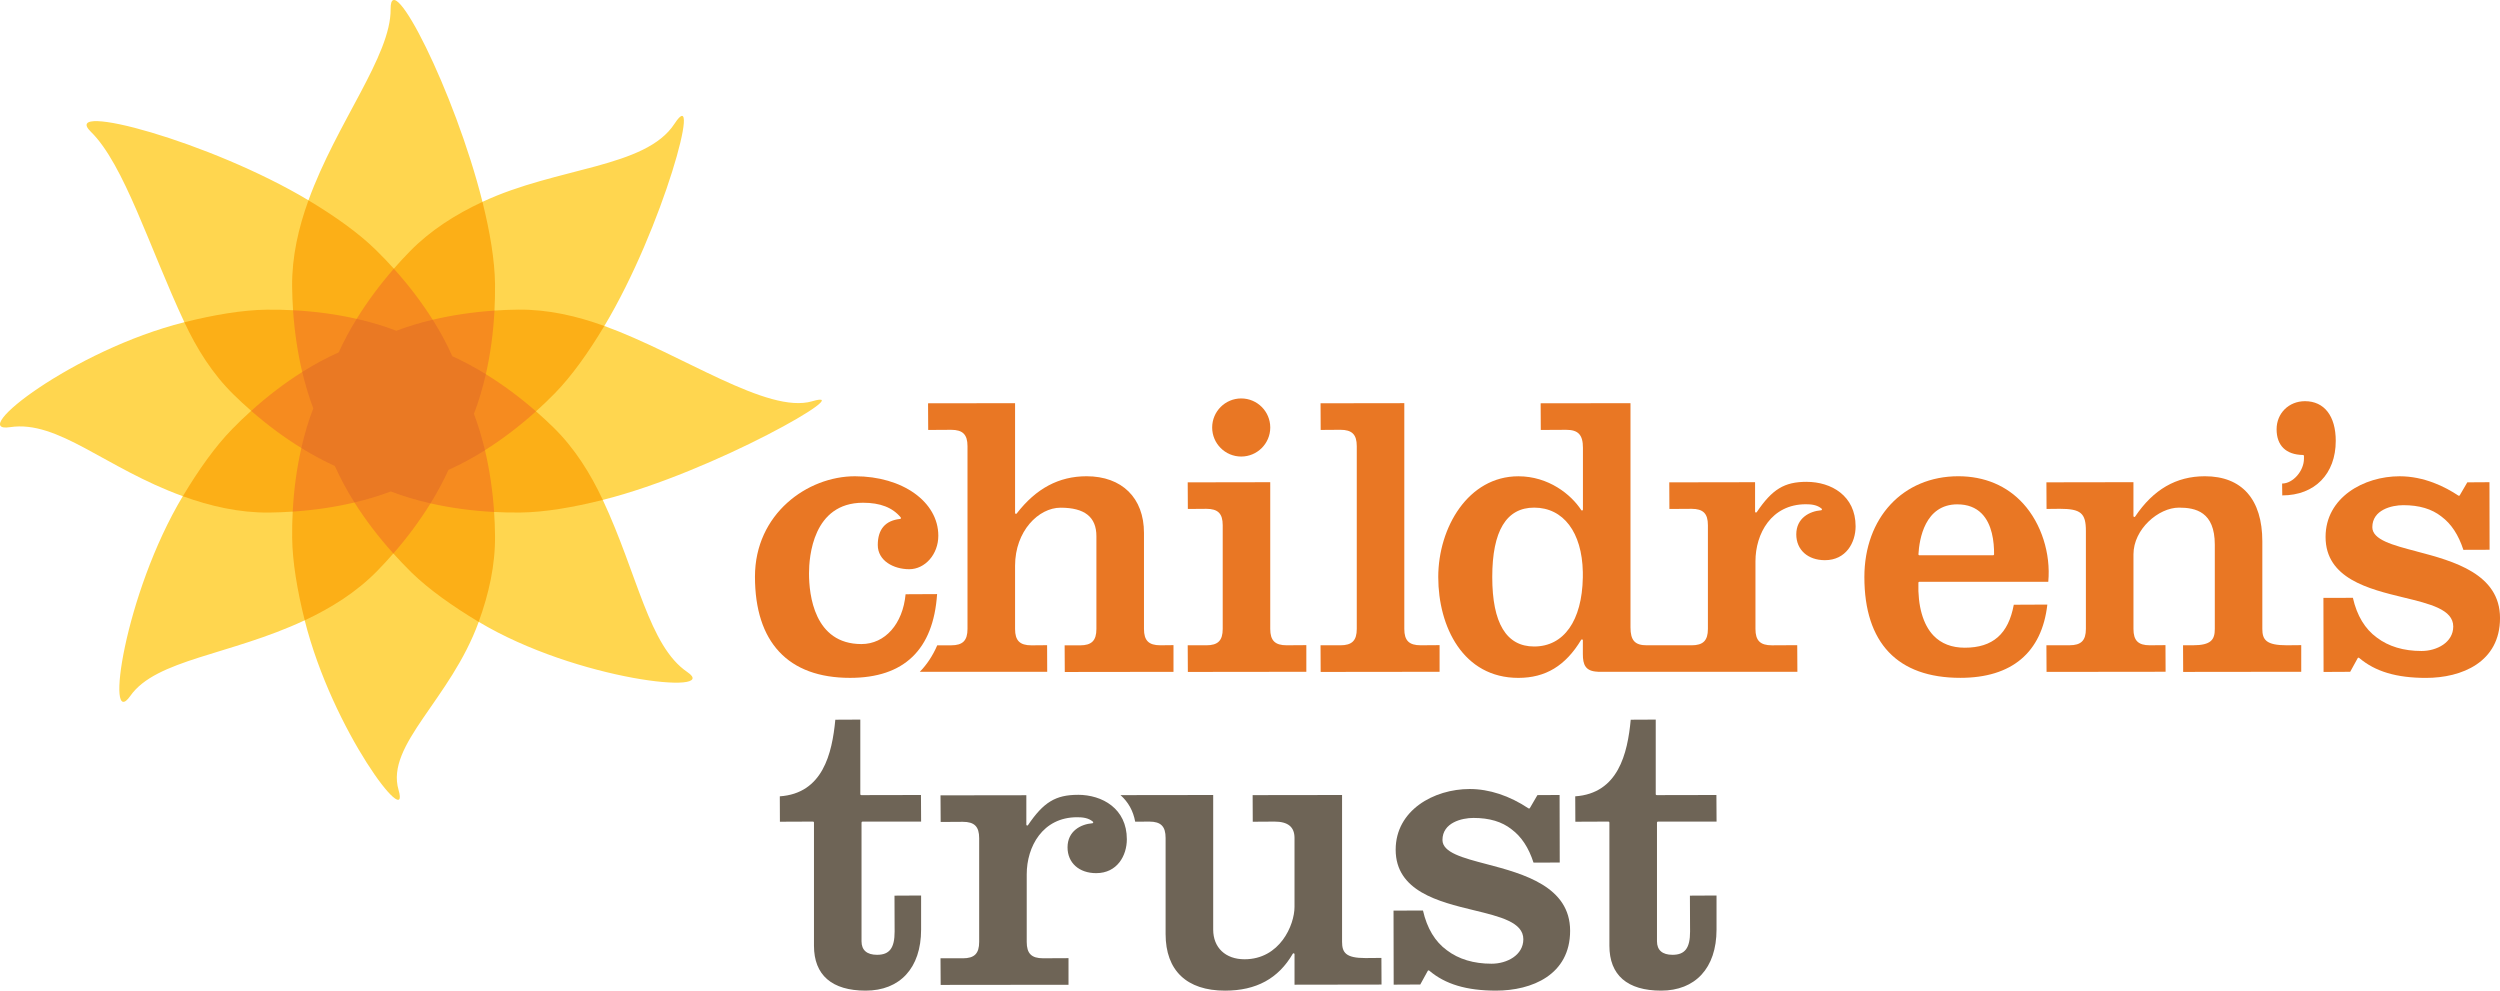
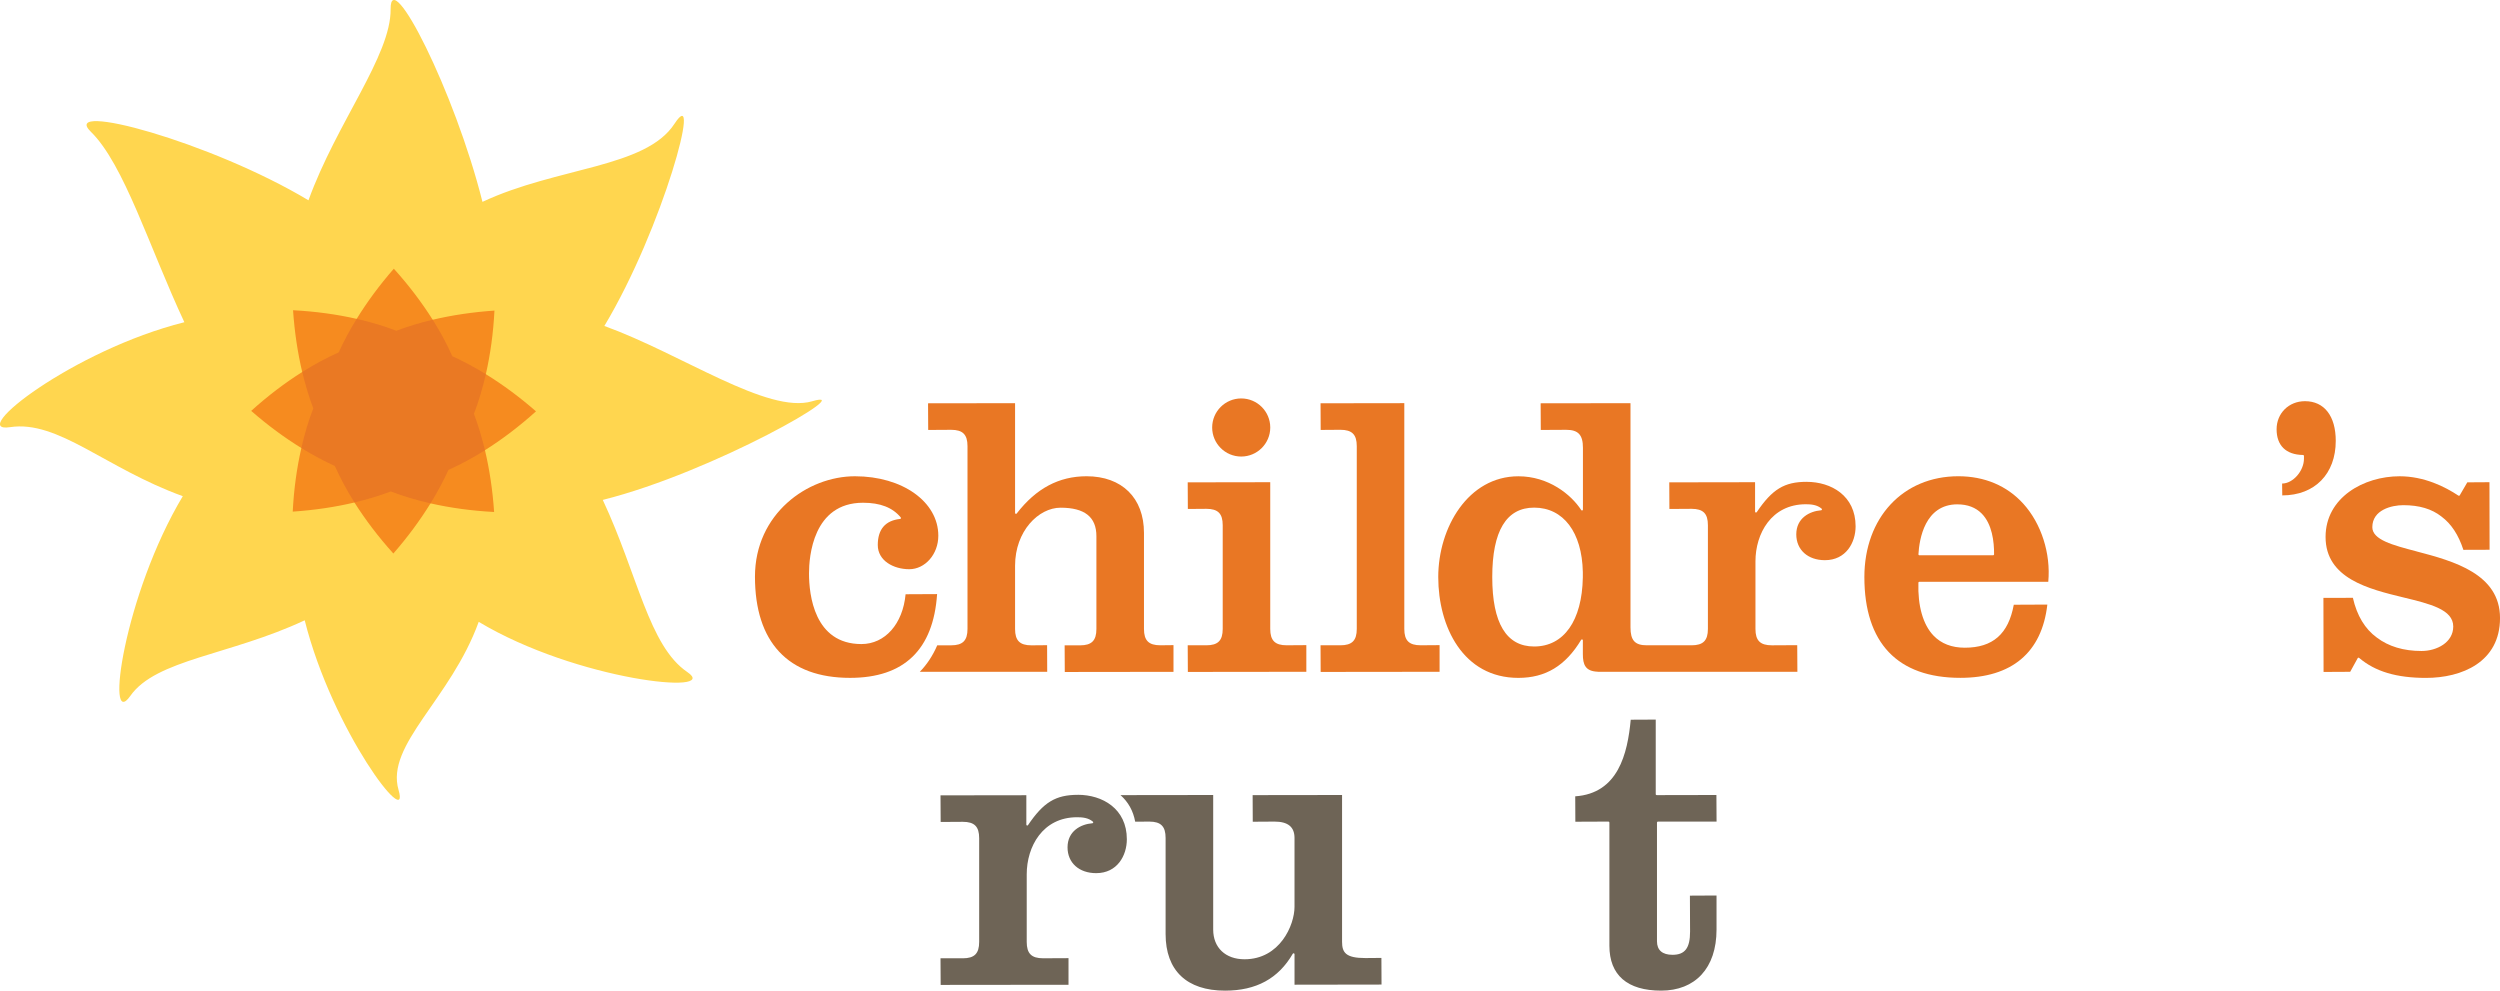
<svg xmlns="http://www.w3.org/2000/svg" id="Layer_1" viewBox="0 0 1440 570.6">
  <defs>
    <style>.cls-1{fill:#ffd64f;}.cls-2{fill:#6e6456;}.cls-3{fill:#fcaf17;}.cls-4{fill:#f68b1f;}.cls-5{fill:#e97724;opacity:.9;}.cls-6{fill:#e97724;}</style>
  </defs>
  <g id="Logo_-_Full_Color">
    <path class="cls-1" d="M467.84,231.13c-25.77,7.54-75.01-27.17-119.73-43.37,33.88-56.58,56.78-141.57,40.4-116.48-16.63,25.57-67.54,24.82-110.61,44.99-16.06-63.94-53.18-136.51-52.9-111.05.28,26.84-31.12,65.44-47.32,110.15-56.57-33.86-143.54-57.29-125.36-39.48,19.2,18.77,33.7,66.64,53.87,109.71-63.95,16.04-125.6,64.29-100.44,60.45,27.76-4.23,54.85,23.57,99.54,39.75-33.86,56.58-44.86,135.91-30.24,115.06,14.78-21.12,57.39-23.39,100.46-43.57,16.06,63.94,61.14,122.15,54.05,97.7-7.55-26.06,29.97-52.09,46.18-96.81,56.55,33.88,140.07,42.42,120.2,28.96-22.23-15.05-28.56-56.1-48.74-99.19,63.97-16.04,148.76-65.04,120.63-56.83Z" />
-     <path class="cls-3" d="M308.74,236.93c3.69-3.32,7.32-6.8,10.91-10.46,9.67-9.9,19.38-23.55,28.44-38.7-15.83-5.76-32.47-9.6-49.63-9.42-4.61.06-9.18.22-13.65.53.27-4.94.37-9.98.33-15.1-.16-13.86-2.95-30.36-7.24-47.51-15.28,7.15-29.77,16.2-41.77,28.48-3.25,3.28-6.32,6.63-9.27,10.01-3.33-3.68-6.8-7.33-10.47-10.9-9.9-9.69-23.56-19.4-38.72-28.48-5.74,15.87-9.58,32.51-9.41,49.66.05,4.63.24,9.17.53,13.65-4.94-.25-9.97-.38-15.1-.31-13.84.14-30.37,2.94-47.5,7.23,7.16,15.29,16.2,29.77,28.46,41.76,3.29,3.23,6.64,6.33,10.03,9.27-3.7,3.32-7.33,6.8-10.91,10.47-9.7,9.9-19.4,23.55-28.47,38.72,15.87,5.73,32.5,9.57,49.65,9.41,4.62-.06,9.17-.25,13.65-.55-.27,4.95-.38,9.99-.32,15.11.16,13.85,2.93,30.36,7.24,47.5,15.28-7.16,29.76-16.19,41.77-28.46,3.24-3.3,6.31-6.65,9.27-10.03,3.32,3.69,6.79,7.32,10.44,10.93,9.92,9.68,23.58,19.38,38.71,28.46,5.77-15.86,9.61-32.49,9.42-49.65-.04-4.63-.22-9.17-.53-13.65,4.95.27,9.99.37,15.11.32,13.85-.15,30.38-2.95,47.5-7.26-7.15-15.27-16.19-29.75-28.44-41.76-3.29-3.22-6.66-6.32-10.03-9.26Z" />
    <path class="cls-4" d="M279.33,259.32c9.82-6.19,19.75-13.69,29.4-22.38-9.48-8.29-19.22-15.45-28.88-21.41,2.58-11.34,4.3-23.66,4.96-36.63-12.57.86-24.52,2.66-35.58,5.28-6.18-9.83-13.69-19.76-22.38-29.41-8.29,9.49-15.45,19.24-21.4,28.9-11.34-2.58-23.67-4.3-36.65-4.97.84,12.57,2.68,24.53,5.27,35.58-9.83,6.19-19.74,13.68-29.38,22.39,9.48,8.29,19.23,15.45,28.9,21.4-2.61,11.34-4.31,23.66-4.98,36.63,12.57-.85,24.54-2.65,35.56-5.26,6.2,9.81,13.71,19.75,22.4,29.39,8.29-9.48,15.44-19.23,21.41-28.89,11.35,2.59,23.66,4.29,36.63,4.97-.84-12.59-2.66-24.53-5.27-35.58Z" />
    <path class="cls-5" d="M272.98,238.37c2.7-7.01,5-14.66,6.87-22.85-6.5-4.01-12.98-7.45-19.31-10.33-3.05-6.86-6.82-13.92-11.29-21.02-7.45,1.76-14.43,3.9-20.96,6.35-7-2.71-14.66-5.02-22.84-6.86-4.01,6.49-7.46,12.97-10.33,19.3-6.86,3.06-13.93,6.83-21.02,11.3,1.77,7.44,3.9,14.44,6.35,20.95-2.71,7.01-5.01,14.66-6.86,22.85,6.48,4.02,12.96,7.46,19.28,10.34,3.07,6.87,6.84,13.91,11.3,21,7.44-1.74,14.45-3.9,20.95-6.33,7.02,2.71,14.68,5.01,22.86,6.87,4.02-6.5,7.45-12.97,10.34-19.3,6.88-3.06,13.92-6.84,21.02-11.3-1.77-7.44-3.91-14.45-6.35-20.96Z" />
-     <path class="cls-2" d="M530.56,515.81l-15.33.08.07,20.71c0,9.5-2.94,13.37-10.12,13.37-5.85,0-8.94-2.69-8.94-7.78v-68.42c0-.29.24-.53.54-.53h33.78l-.08-15.32-34.41.07c-.28,0-.53-.23-.53-.53v-42.97l-14.39.07c-1.86,19.62-7.24,42.43-31.98,44.13l.06,14.63,19.08-.08c.3,0,.54.23.54.53v70.99c0,16.9,10.3,25.85,29.8,25.85s31.91-12.82,31.91-35.18v-19.61Z" />
    <path class="cls-6" d="M1391.88,317.58c-13.64-3.58-25.42-6.67-25.42-13.92,0-10.01,11.2-12.68,17.82-12.68,9.23,0,16.42,2.15,22,6.55,5.69,4.26,9.81,10.54,12.63,19.18l15.09-.05-.07-38.91-12.76.08-4.37,7.49c-.06.12-.19.21-.33.24-.14.03-.29,0-.41-.07-7.64-5.1-19.74-11.16-33.88-11.16-20.68,0-42.65,12.25-42.65,34.95,0,23.96,24.88,29.99,44.88,34.85,15.38,3.73,28.66,6.95,28.66,16.75,0,9.15-9.42,14.09-18.28,14.09-10.32,0-18.97-2.6-25.73-7.72-6.82-4.95-11.48-12.66-13.8-22.91l-16.97.05.08,42.65,15.34-.08,4.33-7.88c.08-.14.22-.23.38-.26.03,0,.06-.01.06-.01.15,0,.28.04.37.13,9.26,7.87,21.5,11.53,38.52,11.53,20.62,0,42.64-9.06,42.64-34.48s-26.67-32.78-48.12-38.39Z" />
    <path class="cls-6" d="M1326.55,262.06c.29,0,.53.24.53.53v1.61c0,7.09-6.36,14.32-12.58,14.32l.08,6.83c18.72-.03,30.81-12.36,30.81-31.42,0-14.31-6.62-22.85-17.72-22.85-9.32,0-16.35,6.95-16.35,16.18s5.26,14.66,15.23,14.81Z" />
-     <path class="cls-6" d="M1325.51,386.93v-15.33l-8.32.08c-11.9,0-14.09-3.18-14.09-9.42v-50.42c0-24.19-11.74-37.52-33.08-37.52-16.53,0-29.68,7.6-40.19,23.23-.13.19-.37.28-.59.22-.22-.07-.38-.28-.38-.52v-19.51l-50.13.08.08,15.33,7.63-.08c12.07,0,15.03,2.5,15.03,12.68v56.5c0,6.68-2.74,9.42-9.42,9.42h-13.32l.08,15.34,68.57-.08-.07-15.33-9.03.08c-6.69,0-9.41-2.73-9.41-9.42v-42.96c0-14.5,14.42-26.91,26.23-26.91,9.6,0,20.62,2.42,20.62,21.31v48.56c0,6.11-2.02,9.42-12.68,9.42h-5.61l.07,15.34,68.01-.08Z" />
    <path class="cls-2" d="M988.73,515.81l-15.34.08.09,20.71c0,9.5-2.94,13.37-10.12,13.37-5.85,0-8.94-2.69-8.94-7.78v-68.42c0-.29.23-.53.53-.53h33.79l-.09-15.32-34.41.07c-.29,0-.54-.23-.54-.53v-42.97l-14.4.07c-1.84,19.62-7.24,42.43-31.97,44.13l.07,14.63,19.08-.08c.3,0,.53.23.53.53v70.99c0,16.9,10.3,25.85,29.8,25.85s31.91-12.82,31.91-35.18v-19.61Z" />
-     <path class="cls-2" d="M856.27,497.73c-13.64-3.57-25.41-6.66-25.41-13.91,0-10.01,11.21-12.69,17.83-12.69,9.24,0,16.43,2.15,21.99,6.56,5.69,4.25,9.83,10.54,12.63,19.18l15.1-.05-.08-38.91-12.77.07-4.36,7.49c-.07.12-.2.21-.34.24-.15.03-.3,0-.42-.08-10.95-7.3-22.67-11.16-33.87-11.16-20.68,0-42.66,12.25-42.66,34.94,0,23.95,24.89,30,44.89,34.85,15.38,3.74,28.65,6.96,28.65,16.75,0,9.15-9.42,14.09-18.28,14.09-10.32,0-18.97-2.6-25.73-7.73-6.83-4.95-11.47-12.66-13.8-22.91l-16.96.05.08,42.65,15.32-.08,4.33-7.88c.08-.13.21-.23.38-.26.02,0,.06,0,.09,0,.12,0,.25.04.35.13,9.25,7.86,21.49,11.53,38.51,11.53,20.62,0,42.65-9.07,42.65-34.48s-26.69-32.78-48.13-38.39Z" />
    <path class="cls-2" d="M620.89,457.82c-12.84,0-19.83,4.25-28.76,17.46-.13.19-.38.28-.59.22-.22-.07-.37-.28-.37-.51v-16.94l-49.44.07.09,15.33,12.77-.08c6.68,0,9.41,2.73,9.41,9.42v59.77c0,6.69-2.73,9.42-9.41,9.42h-12.86l.09,15.33,73.64-.08v-15.33l-14.64.07c-6.69,0-9.43-2.73-9.43-9.42v-38.98c0-15.82,9.1-32.84,29.03-32.84,3.03,0,6.46.3,9.09,2.55.17.14.23.36.16.57-.06.2-.25.34-.46.35-6.61.52-14.31,4.45-14.31,13.89,0,8.89,6.63,14.85,16.49,14.85,12.14,0,17.67-10.12,17.67-19.53,0-17.68-14.15-25.6-28.17-25.6Z" />
    <path class="cls-2" d="M795.76,567.09l-.07-15.33-9.26.08c-11.33,0-13.4-3.18-13.4-9.42v-84.5l-51.51.07.07,15.33,12.53-.08c7.76,0,11.52,3.08,11.52,9.42v39.69c0,10.53-8.45,30.19-28.8,30.19-10.97,0-18.04-6.71-18.04-17.11v-77.51l-53.4.07c4.5,3.98,7.36,9.14,8.47,15.31l8.11-.06c6.68,0,9.41,2.73,9.41,9.42v55.33c0,21.03,12.16,32.62,34.24,32.62,17.97,0,30.73-6.96,39.02-21.26.13-.21.38-.3.61-.25.23.07.39.27.39.52v17.57l50.11-.08Z" />
    <path class="cls-6" d="M1159.94,348.33c-3.1,16.87-12.1,24.75-28.24,24.75-7.49,0-13.54-2.34-17.98-6.96-6.06-6.29-9.15-17.13-8.72-30.51,0-.28.25-.51.53-.51h74.28c1.5-16.25-3.99-33.51-14.42-44.99-9.37-10.33-22.31-15.79-37.4-15.79-31.86,0-54.11,23.88-54.11,58.06,0,37.98,19.12,58.06,55.27,58.06,29.64,0,46.97-14.58,50.12-42.2l-19.31.09ZM1127.5,290.51c5.81,0,10.51,1.8,13.98,5.32,5.99,6.08,7.17,16.13,7.11,23.5,0,.28-.24.52-.54.52h-42.49c-.14,0-.29-.06-.38-.17-.11-.1-.17-.25-.16-.4.49-8.64,3.64-28.78,22.47-28.78Z" />
    <path class="cls-6" d="M752.45,386.93v-15.33l-11.36.08c-6.68,0-9.43-2.73-9.43-9.42v-84.51l-47.54.08.08,15.33,10.66-.08c6.68,0,9.42,2.72,9.42,9.42v59.77c0,6.68-2.73,9.42-9.42,9.42h-10.74l.08,15.34,68.25-.08Z" />
    <path class="cls-6" d="M1040.64,277.53c-12.84,0-19.83,4.24-28.75,17.46-.12.19-.38.28-.59.22-.22-.07-.38-.28-.38-.52v-16.94l-49.42.08.07,15.33,12.77-.08c6.69,0,9.41,2.72,9.41,9.42v59.77c0,6.68-2.72,9.42-9.41,9.42h-25.76c-6.87,0-9.42-2.8-9.42-10.35v-129.11l-51.75.07.08,15.35,14.63-.08c6.95,0,9.65,2.91,9.65,10.36v35.59c0,.24-.15.45-.38.51-.23.07-.46-.03-.59-.22-5.84-8.98-18.82-19.47-36.23-19.47-28.89,0-46.14,29.52-46.14,58.06s14.27,58.06,46.14,58.06c15.67,0,27.16-6.96,36.17-21.91.11-.19.36-.3.6-.24.23.07.38.28.38.51v7.94c0,6.05,1.42,9.85,8.48,10.15.15.03.21.04.27.04h114.82l-.09-15.33-14.63.08c-6.7,0-9.43-2.73-9.43-9.42v-38.99c0-15.82,9.09-32.84,29.04-32.84,3.02,0,6.46.31,9.08,2.54.16.14.23.36.16.57-.06.2-.25.35-.46.37-6.61.51-14.31,4.45-14.31,13.88,0,8.88,6.63,14.86,16.5,14.86,12.13,0,17.67-10.12,17.67-19.52,0-17.69-14.14-25.6-28.17-25.6ZM911.71,332.63c-.44,24.9-10.93,39.75-28.05,39.75-16,0-24.12-13.45-24.12-40s8.12-39.99,24.12-39.99c16.85,0,27.59,14.2,28.05,37.08v3.16Z" />
    <path class="cls-6" d="M714.94,262.97c9.22,0,16.73-7.5,16.73-16.73s-7.5-16.74-16.73-16.74-16.73,7.51-16.73,16.74,7.5,16.73,16.73,16.73Z" />
    <path class="cls-6" d="M521.62,342.28c-1.59,17.13-11.86,28.7-25.44,28.7-27.25,0-30.19-28.47-30.19-40.7,0-9.55,2.23-40.7,31.12-40.7,9.93,0,17.04,2.77,21.72,8.47.13.16.15.36.08.54-.07.18-.23.31-.43.32-8.55.92-12.88,5.97-12.88,15.03s9.12,13.93,18.13,13.93,16.74-8.48,16.74-19.3c0-19.52-20.65-34.24-48.02-34.24s-57.59,21.63-57.59,57.82c0,18.77,4.69,33.31,13.93,43.23,9.31,10,23.06,15.07,40.86,15.07,31.09,0,47.97-16.23,50.12-48.25l-18.14.09Z" />
    <path class="cls-6" d="M675.93,386.93v-15.33l-7.59.08c-6.68,0-9.41-2.73-9.41-9.42v-55.33c0-20.12-12.68-32.61-33.08-32.61-15.93,0-29.1,7.03-40.23,21.46-.12.18-.38.26-.58.18-.22-.06-.36-.27-.36-.49v-63.24l-50.12.07.08,15.35,13.23-.08c6.68,0,9.41,2.72,9.41,9.42v105.29c0,6.68-2.73,9.42-9.41,9.42h-8.02c-2.56,5.94-5.96,11.09-10.05,15.26h73.39l-.06-15.33-9.03.08c-6.69,0-9.42-2.73-9.42-9.42v-36.42c0-20.01,13.56-33.44,26.22-33.44,13.88,0,20.63,5.36,20.63,16.4v53.47c0,6.68-2.73,9.42-9.43,9.42h-8.87l.08,15.34,62.6-.08Z" />
    <path class="cls-6" d="M829.2,386.93v-15.33l-10.9.08c-6.69,0-9.42-2.73-9.42-9.42v-130.04l-48.24.07.07,15.35,11.36-.08c6.7,0,9.43,2.72,9.43,9.42v105.29c0,6.68-2.73,9.42-9.43,9.42h-11.44l.07,15.34,68.49-.08Z" />
  </g>
</svg>